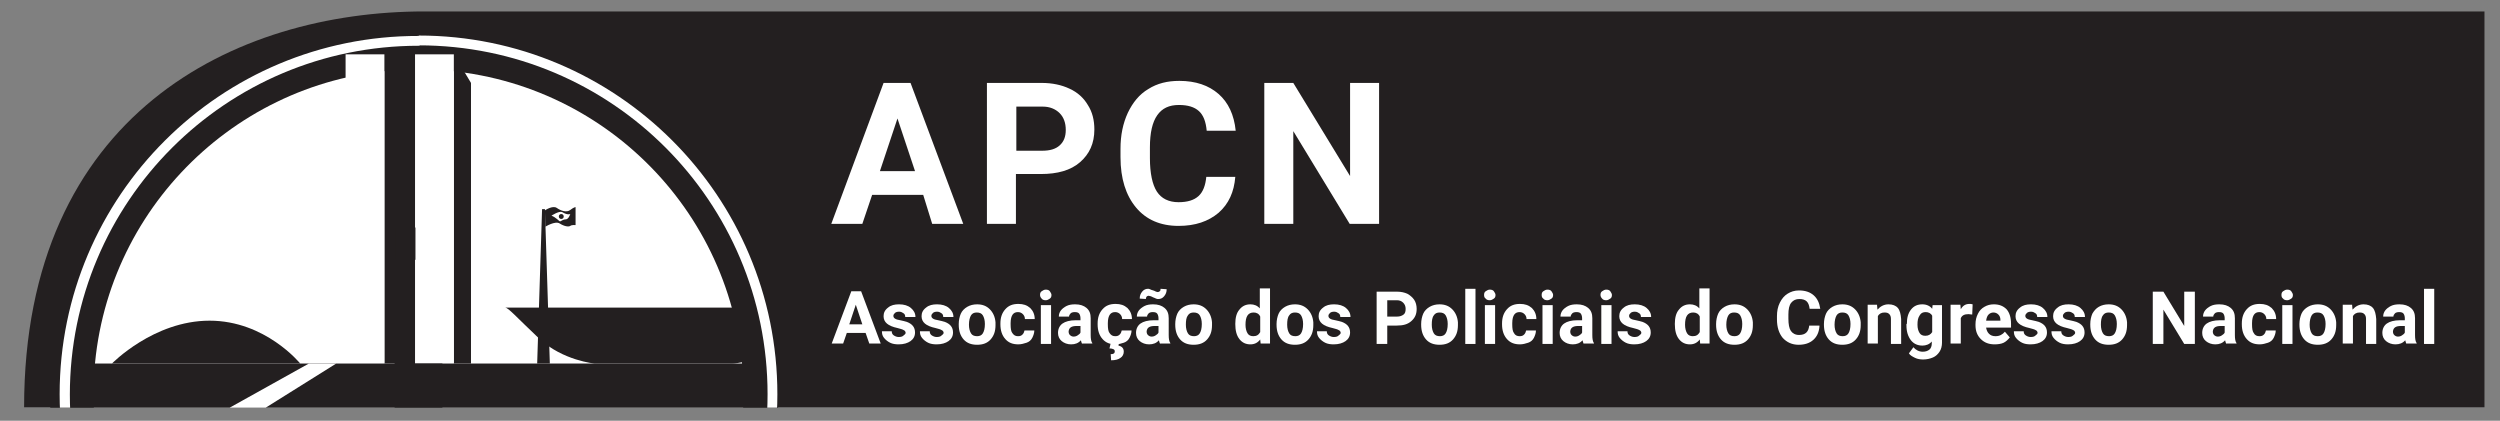
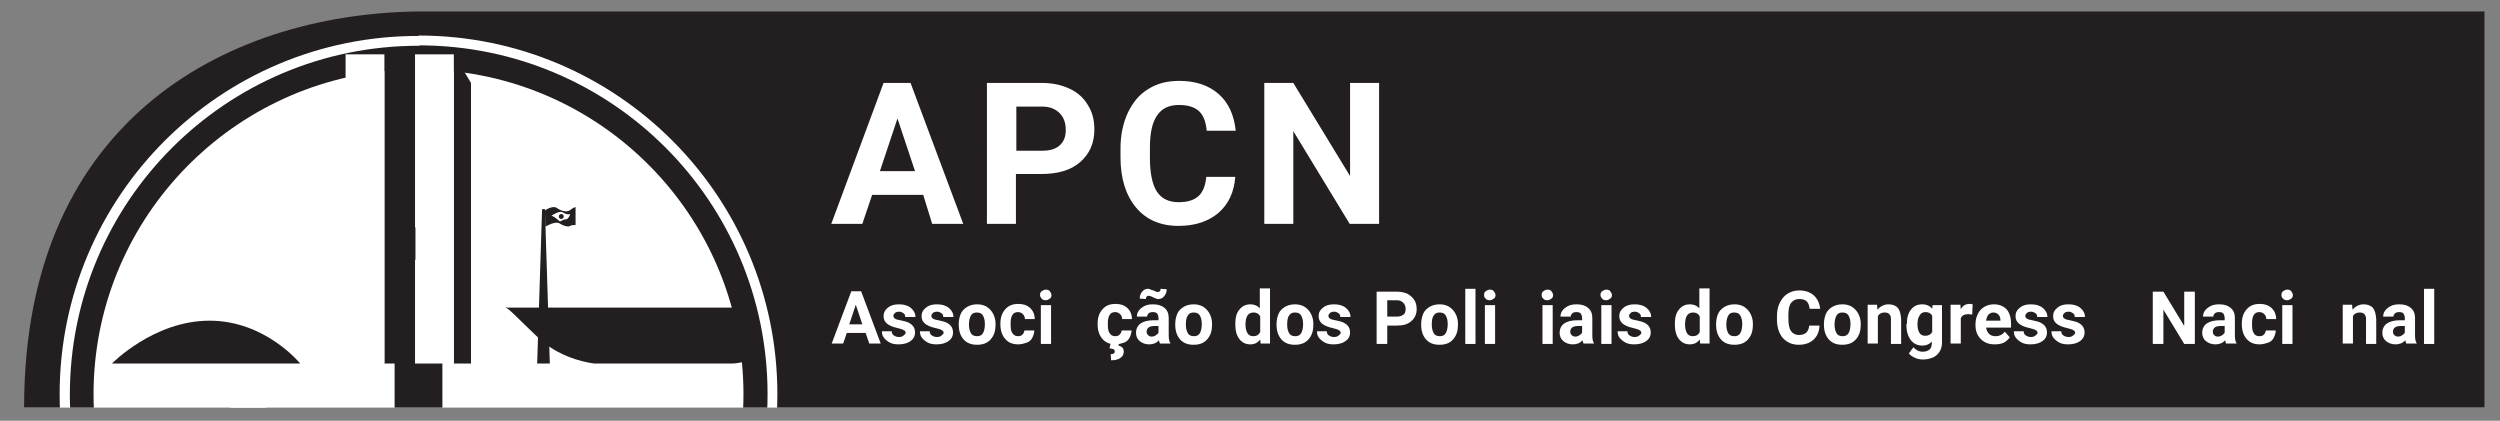
<svg xmlns="http://www.w3.org/2000/svg" xmlns:xlink="http://www.w3.org/1999/xlink" version="1.1" id="Camada_1" x="0px" y="0px" viewBox="0 0 612 103" style="enable-background:new 0 0 612 103;" xml:space="preserve">
  <rect x="0" y="0" width="612" height="103" fill="#808080" stroke="none" />
  <style type="text/css">
	.st0{clip-path:url(#SVGID_2_);}
	.st1{fill:#231F20;}
	.st2{fill:#FFFFFF;}
	.st3{clip-path:url(#SVGID_4_);}
	.st4{clip-path:url(#SVGID_6_);}
</style>
  <g>
    <defs>
      <rect id="SVGID_1_" x="5.9" y="2.8" width="602.3" height="97.4" />
    </defs>
    <clipPath id="SVGID_2_">
      <use xlink:href="#SVGID_1_" style="overflow:visible;" />
    </clipPath>
    <g class="st0">
      <path class="st1" d="M103.9,2.8c-46.4,0-98,25.1-98,96.9c1.4,0,602.3,0,602.3,0V2.8H103.9z" />
      <g>
        <path class="st2" d="M226,47.7h-12.5l-2.4,7.1h-7.6l12.8-34.5h6.6l12.9,34.5h-7.6L226,47.7z M215.4,41.9h8.6L219.7,29L215.4,41.9     z" />
        <path class="st2" d="M248.7,42.6v12.2h-7.1V20.3H255c2.6,0,4.9,0.5,6.8,1.4c2,0.9,3.5,2.3,4.5,4c1.1,1.7,1.6,3.7,1.6,6     c0,3.4-1.2,6-3.5,8c-2.3,2-5.5,2.9-9.6,2.9H248.7z M248.7,36.9h6.4c1.9,0,3.3-0.4,4.3-1.3c1-0.9,1.5-2.1,1.5-3.8     c0-1.7-0.5-3.1-1.5-4.1c-1-1-2.4-1.6-4.1-1.6h-6.5V36.9z" />
        <path class="st2" d="M302.4,43.3c-0.3,3.7-1.6,6.6-4.1,8.8c-2.5,2.1-5.7,3.2-9.8,3.2c-4.4,0-7.9-1.5-10.4-4.5     c-2.5-3-3.8-7.1-3.8-12.3v-2.1c0-3.3,0.6-6.2,1.8-8.8c1.2-2.5,2.8-4.5,5-5.8c2.2-1.4,4.7-2,7.6-2c4,0,7.2,1.1,9.6,3.2     c2.4,2.1,3.8,5.1,4.2,9h-7.1c-0.2-2.2-0.8-3.8-1.9-4.8c-1.1-1-2.7-1.5-4.9-1.5c-2.4,0-4.1,0.8-5.3,2.5c-1.2,1.7-1.8,4.3-1.8,7.9     v2.6c0,3.7,0.6,6.5,1.7,8.2c1.1,1.7,2.9,2.6,5.3,2.6c2.2,0,3.8-0.5,4.9-1.5s1.7-2.6,1.9-4.7H302.4z" />
        <path class="st2" d="M337.5,54.8h-7.1l-13.8-22.7v22.7h-7.1V20.3h7.1l13.9,22.8V20.3h7.1V54.8z" />
      </g>
      <g>
        <defs>
          <rect id="SVGID_3_" x="-6.2" y="-17.1" width="217.3" height="116.9" />
        </defs>
        <clipPath id="SVGID_4_">
          <use xlink:href="#SVGID_3_" style="overflow:visible;" />
        </clipPath>
        <g class="st3">
          <path class="st2" d="M108.3,17.2v158.7c41.2-3,73.7-37.4,73.7-79.4S149.5,20.2,108.3,17.2z" />
          <path class="st2" d="M22.9,96.5c0,41.9,32.6,76.4,73.7,79.4V17.2C55.5,20.2,22.9,54.6,22.9,96.5z" />
        </g>
        <g class="st3">
          <defs>
            <circle id="SVGID_5_" cx="101.4" cy="100.2" r="89.1" />
          </defs>
          <clipPath id="SVGID_6_">
            <use xlink:href="#SVGID_5_" style="overflow:visible;" />
          </clipPath>
          <g class="st4">
            <polygon class="st1" points="132.7,51.2 133.4,51.2 134.6,89 131.5,89      " />
            <path class="st1" d="M123.7,75.3h76c0,0-7.8,7.1-9.6,9c-1.8,2-7.2,4.7-11.1,4.7s-33.4,0-33.4,0s-7.8-0.7-13.6-6.1       C126.3,77.5,124.5,75.4,123.7,75.3z" />
            <polygon class="st1" points="111.1,13.3 111.1,89 115.3,89 115.3,20.3      " />
            <rect x="101.6" y="13.3" class="st2" width="9.5" height="75.7" />
            <polygon class="st1" points="94.1,13.3 94.1,89 99.4,89 99.4,20.3      " />
            <rect x="84.6" y="13.3" class="st2" width="9.5" height="75.7" />
            <rect x="96.7" y="55.7" class="st1" width="5" height="7.9" />
            <path class="st1" d="M27.4,89c0,0,10.2-10.5,23.9-10.5S73.5,89,73.5,89H27.4z" />
-             <rect x="-2.6" y="89" class="st1" width="224.8" height="11.2" />
            <polygon class="st2" points="64.4,100.2 82.3,89 75.6,89 55.5,100.2      " />
            <rect x="-2.6" y="100.2" class="st2" width="224.8" height="29.2" />
            <path class="st1" d="M133.4,51.5c0,0,1.9-1.3,2.9-0.6c1,0.7,2.4,1.2,3.3,0.5s1.3-0.7,1.3-0.7v4.4c0,0-0.9-0.1-1.3,0.2       s-1.5,0.1-2.6-0.6s-3.5,0.8-3.5,0.8L133.4,51.5z" />
            <path class="st2" d="M135,52.8c0,0,1.8-1.2,2.6-0.9c0,0,1.2,0.8,2,0.5c0,0-0.4,1.3-1.1,1.3c-0.7,0-1.2,0.5-1.4,0.5       S136.1,53.2,135,52.8z" />
            <circle class="st1" cx="137.4" cy="53" r="0.6" />
          </g>
        </g>
        <g class="st3">
          <g>
            <polygon class="st2" points="14.6,96.5 14.6,96.5 14.6,96.5      " />
            <path class="st2" d="M102.5,11.1c47.2,0,85.4,38.2,85.4,85.4c0,47.2-38.2,85.4-85.4,85.4v2.4c48.5,0,87.8-39.3,87.8-87.8       c0-48.5-39.3-87.8-87.8-87.8V11.1z" />
          </g>
          <path class="st2" d="M102.5,184.4v-2.4c-47.2,0-85.4-38.2-85.4-85.4c0-47.2,38.2-85.4,85.4-85.4l2.1-1l-2.1-1.4      C54,8.7,14.6,48,14.6,96.5C14.6,145,54,184.4,102.5,184.4z" />
          <polyline class="st2" points="102.5,181.9 100.3,183 102.5,184.4     " />
        </g>
      </g>
      <g>
        <path class="st2" d="M211.9,81.5h-4.6l-0.9,2.6h-2.8l4.8-12.8h2.4l4.8,12.8h-2.8L211.9,81.5z M207.9,79.4h3.2l-1.6-4.8     L207.9,79.4z" />
        <path class="st2" d="M221.7,81.5c0-0.3-0.2-0.6-0.5-0.7c-0.3-0.2-0.8-0.3-1.5-0.5c-2.3-0.5-3.4-1.4-3.4-2.9     c0-0.8,0.3-1.5,1.1-2.1c0.7-0.6,1.6-0.8,2.7-0.8c1.2,0,2.2,0.3,2.9,0.9c0.7,0.6,1.1,1.3,1.1,2.2h-2.5c0-0.4-0.1-0.7-0.4-0.9     s-0.6-0.4-1.1-0.4c-0.4,0-0.8,0.1-1,0.3s-0.4,0.4-0.4,0.7c0,0.3,0.1,0.5,0.4,0.7c0.3,0.2,0.7,0.3,1.3,0.4s1.2,0.3,1.6,0.4     c1.3,0.5,2,1.3,2,2.6c0,0.9-0.4,1.6-1.1,2.1s-1.7,0.8-2.9,0.8c-0.8,0-1.5-0.1-2.1-0.4c-0.6-0.3-1.1-0.7-1.5-1.2s-0.5-1-0.5-1.6     h2.4c0,0.5,0.2,0.8,0.5,1s0.7,0.4,1.2,0.4c0.5,0,0.9-0.1,1.1-0.3S221.7,81.8,221.7,81.5z" />
        <path class="st2" d="M231,81.5c0-0.3-0.2-0.6-0.5-0.7c-0.3-0.2-0.8-0.3-1.5-0.5c-2.3-0.5-3.4-1.4-3.4-2.9c0-0.8,0.3-1.5,1.1-2.1     c0.7-0.6,1.6-0.8,2.7-0.8c1.2,0,2.2,0.3,2.9,0.9c0.7,0.6,1.1,1.3,1.1,2.2h-2.5c0-0.4-0.1-0.7-0.4-0.9s-0.6-0.4-1.1-0.4     c-0.4,0-0.8,0.1-1,0.3s-0.4,0.4-0.4,0.7c0,0.3,0.1,0.5,0.4,0.7c0.3,0.2,0.7,0.3,1.3,0.4s1.2,0.3,1.6,0.4c1.3,0.5,2,1.3,2,2.6     c0,0.9-0.4,1.6-1.1,2.1s-1.7,0.8-2.9,0.8c-0.8,0-1.5-0.1-2.1-0.4c-0.6-0.3-1.1-0.7-1.5-1.2s-0.5-1-0.5-1.6h2.4     c0,0.5,0.2,0.8,0.5,1s0.7,0.4,1.2,0.4c0.5,0,0.9-0.1,1.1-0.3S231,81.8,231,81.5z" />
        <path class="st2" d="M234.7,79.3c0-0.9,0.2-1.8,0.5-2.5s0.9-1.3,1.6-1.7s1.5-0.6,2.4-0.6c1.3,0,2.3,0.4,3.1,1.2s1.3,1.9,1.4,3.2     l0,0.7c0,1.5-0.4,2.6-1.2,3.5s-1.9,1.3-3.3,1.3s-2.5-0.4-3.3-1.3c-0.8-0.9-1.2-2.1-1.2-3.6V79.3z M237.2,79.5     c0,0.9,0.2,1.6,0.5,2.1c0.3,0.5,0.8,0.7,1.5,0.7c0.6,0,1.1-0.2,1.4-0.7c0.3-0.5,0.5-1.2,0.5-2.3c0-0.9-0.2-1.6-0.5-2.1     c-0.3-0.5-0.8-0.7-1.5-0.7c-0.6,0-1.1,0.2-1.4,0.7C237.4,77.7,237.2,78.5,237.2,79.5z" />
        <path class="st2" d="M249.2,82.3c0.5,0,0.8-0.1,1.1-0.4s0.4-0.6,0.5-1h2.4c0,0.6-0.2,1.2-0.5,1.8s-0.8,1-1.4,1.2s-1.3,0.4-2,0.4     c-1.4,0-2.4-0.4-3.2-1.3s-1.2-2.1-1.2-3.6v-0.2c0-1.5,0.4-2.6,1.2-3.5s1.8-1.3,3.2-1.3c1.2,0,2.1,0.3,2.9,1     c0.7,0.7,1.1,1.6,1.1,2.7h-2.4c0-0.5-0.2-0.9-0.5-1.2s-0.7-0.5-1.2-0.5c-0.6,0-1,0.2-1.3,0.6s-0.5,1.1-0.5,2.1v0.3     c0,1,0.1,1.7,0.4,2.1C248.2,82.1,248.6,82.3,249.2,82.3z" />
        <path class="st2" d="M254.6,72.2c0-0.4,0.1-0.7,0.4-0.9c0.3-0.2,0.6-0.4,1-0.4c0.4,0,0.8,0.1,1,0.4s0.4,0.6,0.4,0.9     c0,0.4-0.1,0.7-0.4,0.9s-0.6,0.4-1,0.4c-0.4,0-0.8-0.1-1-0.4C254.8,72.9,254.6,72.6,254.6,72.2z M257.3,84.2h-2.5v-9.5h2.5V84.2z     " />
-         <path class="st2" d="M264.9,84.2c-0.1-0.2-0.2-0.5-0.3-0.9c-0.6,0.7-1.4,1-2.4,1c-0.9,0-1.7-0.3-2.3-0.8s-0.9-1.2-0.9-2     c0-1,0.4-1.8,1.1-2.3c0.7-0.5,1.8-0.8,3.2-0.8h1.2v-0.5c0-0.4-0.1-0.8-0.3-1.1s-0.6-0.4-1.1-0.4c-0.4,0-0.8,0.1-1,0.3     s-0.4,0.5-0.4,0.8h-2.5c0-0.6,0.2-1.1,0.5-1.5s0.8-0.8,1.4-1.1s1.3-0.4,2.1-0.4c1.2,0,2.1,0.3,2.8,0.9c0.7,0.6,1,1.4,1,2.5V82     c0,0.9,0.1,1.6,0.4,2v0.1H264.9z M262.8,82.4c0.4,0,0.7-0.1,1-0.3s0.6-0.4,0.7-0.7v-1.6h-0.9c-1.3,0-1.9,0.4-2,1.3l0,0.1     c0,0.3,0.1,0.6,0.3,0.8S262.4,82.4,262.8,82.4z" />
        <path class="st2" d="M273,82.3c0.5,0,0.8-0.1,1.1-0.4s0.4-0.6,0.5-1h2.4c0,0.6-0.2,1.2-0.5,1.8s-0.8,1-1.4,1.2s-1.3,0.4-2,0.4     c-1.4,0-2.4-0.4-3.2-1.3s-1.2-2.1-1.2-3.6v-0.2c0-1.5,0.4-2.6,1.2-3.5s1.8-1.3,3.2-1.3c1.2,0,2.1,0.3,2.9,1     c0.7,0.7,1.1,1.6,1.1,2.7h-2.4c0-0.5-0.2-0.9-0.5-1.2s-0.7-0.5-1.2-0.5c-0.6,0-1,0.2-1.3,0.6s-0.5,1.1-0.5,2.1v0.3     c0,1,0.1,1.7,0.4,2.1C272,82.1,272.4,82.3,273,82.3z M273.9,84.1l-0.1,0.5c0.9,0.2,1.3,0.7,1.3,1.5c0,0.6-0.3,1.2-0.8,1.5     c-0.5,0.4-1.3,0.6-2.3,0.6l-0.1-1.5c0.7,0,1-0.2,1-0.7c0-0.2-0.1-0.4-0.3-0.5c-0.2-0.1-0.5-0.2-1-0.2l0.3-1.3H273.9z" />
        <path class="st2" d="M284,84.2c-0.1-0.2-0.2-0.5-0.3-0.9c-0.6,0.7-1.4,1-2.4,1c-0.9,0-1.7-0.3-2.3-0.8s-0.9-1.2-0.9-2     c0-1,0.4-1.8,1.1-2.3c0.7-0.5,1.8-0.8,3.2-0.8h1.2v-0.5c0-0.4-0.1-0.8-0.3-1.1s-0.6-0.4-1.1-0.4c-0.4,0-0.8,0.1-1,0.3     s-0.4,0.5-0.4,0.8h-2.5c0-0.6,0.2-1.1,0.5-1.5s0.8-0.8,1.4-1.1s1.3-0.4,2.1-0.4c1.2,0,2.1,0.3,2.8,0.9c0.7,0.6,1,1.4,1,2.5V82     c0,0.9,0.1,1.6,0.4,2v0.1H284z M285.6,70.8c0,0.7-0.2,1.2-0.6,1.7s-0.9,0.7-1.4,0.7c-0.2,0-0.4,0-0.6-0.1s-0.4-0.2-0.7-0.3     s-0.5-0.3-0.7-0.3s-0.3-0.1-0.4-0.1c-0.2,0-0.4,0.1-0.5,0.2s-0.2,0.4-0.2,0.6l-1.5-0.1c0-0.7,0.2-1.2,0.6-1.7     c0.4-0.5,0.9-0.7,1.4-0.7c0.2,0,0.3,0,0.5,0.1s0.4,0.2,0.8,0.3s0.6,0.3,0.7,0.3s0.3,0.1,0.4,0.1c0.2,0,0.4-0.1,0.5-0.2     c0.2-0.1,0.2-0.4,0.2-0.6L285.6,70.8z M281.9,82.4c0.4,0,0.7-0.1,1-0.3s0.6-0.4,0.7-0.7v-1.6h-0.9c-1.3,0-1.9,0.4-2,1.3l0,0.1     c0,0.3,0.1,0.6,0.3,0.8S281.5,82.4,281.9,82.4z" />
        <path class="st2" d="M287.7,79.3c0-0.9,0.2-1.8,0.5-2.5s0.9-1.3,1.6-1.7s1.5-0.6,2.4-0.6c1.3,0,2.3,0.4,3.1,1.2s1.3,1.9,1.4,3.2     l0,0.7c0,1.5-0.4,2.6-1.2,3.5s-1.9,1.3-3.3,1.3s-2.5-0.4-3.3-1.3c-0.8-0.9-1.2-2.1-1.2-3.6V79.3z M290.3,79.5     c0,0.9,0.2,1.6,0.5,2.1c0.3,0.5,0.8,0.7,1.5,0.7c0.6,0,1.1-0.2,1.4-0.7c0.3-0.5,0.5-1.2,0.5-2.3c0-0.9-0.2-1.6-0.5-2.1     c-0.3-0.5-0.8-0.7-1.5-0.7c-0.6,0-1.1,0.2-1.4,0.7C290.4,77.7,290.3,78.5,290.3,79.5z" />
        <path class="st2" d="M302.4,79.3c0-1.5,0.3-2.7,1-3.5c0.7-0.9,1.6-1.3,2.7-1.3c0.9,0,1.7,0.3,2.3,1v-4.9h2.5v13.5h-2.3l-0.1-1     c-0.6,0.8-1.4,1.2-2.4,1.2c-1.1,0-2-0.4-2.7-1.3C302.7,82.1,302.4,80.9,302.4,79.3z M304.9,79.5c0,0.9,0.2,1.6,0.5,2.1     c0.3,0.5,0.8,0.7,1.4,0.7c0.8,0,1.3-0.3,1.7-1v-3.8c-0.3-0.7-0.9-1-1.6-1C305.5,76.5,304.9,77.5,304.9,79.5z" />
        <path class="st2" d="M312.5,79.3c0-0.9,0.2-1.8,0.5-2.5s0.9-1.3,1.6-1.7s1.5-0.6,2.4-0.6c1.3,0,2.3,0.4,3.1,1.2s1.3,1.9,1.4,3.2     l0,0.7c0,1.5-0.4,2.6-1.2,3.5s-1.9,1.3-3.3,1.3s-2.5-0.4-3.3-1.3c-0.8-0.9-1.2-2.1-1.2-3.6V79.3z M315.1,79.5     c0,0.9,0.2,1.6,0.5,2.1c0.3,0.5,0.8,0.7,1.5,0.7c0.6,0,1.1-0.2,1.4-0.7c0.3-0.5,0.5-1.2,0.5-2.3c0-0.9-0.2-1.6-0.5-2.1     c-0.3-0.5-0.8-0.7-1.5-0.7c-0.6,0-1.1,0.2-1.4,0.7C315.2,77.7,315.1,78.5,315.1,79.5z" />
        <path class="st2" d="M328.2,81.5c0-0.3-0.2-0.6-0.5-0.7c-0.3-0.2-0.8-0.3-1.5-0.5c-2.3-0.5-3.4-1.4-3.4-2.9     c0-0.8,0.3-1.5,1.1-2.1c0.7-0.6,1.6-0.8,2.7-0.8c1.2,0,2.2,0.3,2.9,0.9c0.7,0.6,1.1,1.3,1.1,2.2h-2.5c0-0.4-0.1-0.7-0.4-0.9     s-0.6-0.4-1.1-0.4c-0.4,0-0.8,0.1-1,0.3s-0.4,0.4-0.4,0.7c0,0.3,0.1,0.5,0.4,0.7c0.3,0.2,0.7,0.3,1.3,0.4s1.2,0.3,1.6,0.4     c1.3,0.5,2,1.3,2,2.6c0,0.9-0.4,1.6-1.1,2.1s-1.7,0.8-2.9,0.8c-0.8,0-1.5-0.1-2.1-0.4c-0.6-0.3-1.1-0.7-1.5-1.2s-0.5-1-0.5-1.6     h2.4c0,0.5,0.2,0.8,0.5,1s0.7,0.4,1.2,0.4c0.5,0,0.9-0.1,1.1-0.3S328.2,81.8,328.2,81.5z" />
        <path class="st2" d="M339.6,79.7v4.5H337V71.4h5c1,0,1.8,0.2,2.5,0.5c0.7,0.4,1.3,0.9,1.7,1.5s0.6,1.4,0.6,2.2     c0,1.3-0.4,2.2-1.3,3s-2,1.1-3.6,1.1H339.6z M339.6,77.5h2.4c0.7,0,1.2-0.2,1.6-0.5c0.4-0.3,0.5-0.8,0.5-1.4     c0-0.6-0.2-1.1-0.6-1.5s-0.9-0.6-1.5-0.6h-2.4V77.5z" />
        <path class="st2" d="M347.9,79.3c0-0.9,0.2-1.8,0.5-2.5s0.9-1.3,1.6-1.7s1.5-0.6,2.4-0.6c1.3,0,2.3,0.4,3.1,1.2s1.3,1.9,1.4,3.2     l0,0.7c0,1.5-0.4,2.6-1.2,3.5s-1.9,1.3-3.3,1.3s-2.5-0.4-3.3-1.3c-0.8-0.9-1.2-2.1-1.2-3.6V79.3z M350.5,79.5     c0,0.9,0.2,1.6,0.5,2.1c0.3,0.5,0.8,0.7,1.5,0.7c0.6,0,1.1-0.2,1.4-0.7c0.3-0.5,0.5-1.2,0.5-2.3c0-0.9-0.2-1.6-0.5-2.1     c-0.3-0.5-0.8-0.7-1.5-0.7c-0.6,0-1.1,0.2-1.4,0.7C350.6,77.7,350.5,78.5,350.5,79.5z" />
        <path class="st2" d="M361.2,84.2h-2.5V70.7h2.5V84.2z" />
        <path class="st2" d="M363.3,72.2c0-0.4,0.1-0.7,0.4-0.9c0.3-0.2,0.6-0.4,1-0.4c0.4,0,0.8,0.1,1,0.4s0.4,0.6,0.4,0.9     c0,0.4-0.1,0.7-0.4,0.9s-0.6,0.4-1,0.4s-0.8-0.1-1-0.4C363.4,72.9,363.3,72.6,363.3,72.2z M366,84.2h-2.5v-9.5h2.5V84.2z" />
-         <path class="st2" d="M372,82.3c0.5,0,0.8-0.1,1.1-0.4s0.4-0.6,0.5-1h2.4c0,0.6-0.2,1.2-0.5,1.8s-0.8,1-1.4,1.2s-1.3,0.4-2,0.4     c-1.4,0-2.4-0.4-3.2-1.3s-1.2-2.1-1.2-3.6v-0.2c0-1.5,0.4-2.6,1.2-3.5s1.8-1.3,3.2-1.3c1.2,0,2.1,0.3,2.9,1     c0.7,0.7,1.1,1.6,1.1,2.7h-2.4c0-0.5-0.2-0.9-0.5-1.2s-0.7-0.5-1.2-0.5c-0.6,0-1,0.2-1.3,0.6s-0.5,1.1-0.5,2.1v0.3     c0,1,0.1,1.7,0.4,2.1C370.9,82.1,371.4,82.3,372,82.3z" />
        <path class="st2" d="M377.4,72.2c0-0.4,0.1-0.7,0.4-0.9c0.3-0.2,0.6-0.4,1-0.4c0.4,0,0.8,0.1,1,0.4s0.4,0.6,0.4,0.9     c0,0.4-0.1,0.7-0.4,0.9s-0.6,0.4-1,0.4s-0.8-0.1-1-0.4C377.5,72.9,377.4,72.6,377.4,72.2z M380.1,84.2h-2.5v-9.5h2.5V84.2z" />
        <path class="st2" d="M387.7,84.2c-0.1-0.2-0.2-0.5-0.3-0.9c-0.6,0.7-1.4,1-2.4,1c-0.9,0-1.7-0.3-2.3-0.8s-0.9-1.2-0.9-2     c0-1,0.4-1.8,1.1-2.3c0.7-0.5,1.8-0.8,3.2-0.8h1.2v-0.5c0-0.4-0.1-0.8-0.3-1.1s-0.6-0.4-1.1-0.4c-0.4,0-0.8,0.1-1,0.3     s-0.4,0.5-0.4,0.8H382c0-0.6,0.2-1.1,0.5-1.5s0.8-0.8,1.4-1.1s1.3-0.4,2.1-0.4c1.2,0,2.1,0.3,2.8,0.9c0.7,0.6,1,1.4,1,2.5V82     c0,0.9,0.1,1.6,0.4,2v0.1H387.7z M385.6,82.4c0.4,0,0.7-0.1,1-0.3s0.6-0.4,0.7-0.7v-1.6h-0.9c-1.3,0-1.9,0.4-2,1.3l0,0.1     c0,0.3,0.1,0.6,0.3,0.8S385.2,82.4,385.6,82.4z" />
        <path class="st2" d="M391.8,72.2c0-0.4,0.1-0.7,0.4-0.9c0.3-0.2,0.6-0.4,1-0.4c0.4,0,0.8,0.1,1,0.4s0.4,0.6,0.4,0.9     c0,0.4-0.1,0.7-0.4,0.9s-0.6,0.4-1,0.4s-0.8-0.1-1-0.4C392,72.9,391.8,72.6,391.8,72.2z M394.5,84.2H392v-9.5h2.5V84.2z" />
        <path class="st2" d="M401.8,81.5c0-0.3-0.2-0.6-0.5-0.7c-0.3-0.2-0.8-0.3-1.5-0.5c-2.3-0.5-3.4-1.4-3.4-2.9     c0-0.8,0.3-1.5,1.1-2.1c0.7-0.6,1.6-0.8,2.7-0.8c1.2,0,2.2,0.3,2.9,0.9c0.7,0.6,1.1,1.3,1.1,2.2h-2.5c0-0.4-0.1-0.7-0.4-0.9     s-0.6-0.4-1.1-0.4c-0.4,0-0.8,0.1-1,0.3s-0.4,0.4-0.4,0.7c0,0.3,0.1,0.5,0.4,0.7c0.3,0.2,0.7,0.3,1.3,0.4s1.2,0.3,1.6,0.4     c1.3,0.5,2,1.3,2,2.6c0,0.9-0.4,1.6-1.1,2.1s-1.7,0.8-2.9,0.8c-0.8,0-1.5-0.1-2.1-0.4c-0.6-0.3-1.1-0.7-1.5-1.2s-0.5-1-0.5-1.6     h2.4c0,0.5,0.2,0.8,0.5,1s0.7,0.4,1.2,0.4c0.5,0,0.9-0.1,1.1-0.3S401.8,81.8,401.8,81.5z" />
        <path class="st2" d="M410,79.3c0-1.5,0.3-2.7,1-3.5c0.7-0.9,1.6-1.3,2.7-1.3c0.9,0,1.7,0.3,2.3,1v-4.9h2.5v13.5h-2.3l-0.1-1     c-0.6,0.8-1.4,1.2-2.4,1.2c-1.1,0-2-0.4-2.7-1.3C410.3,82.1,410,80.9,410,79.3z M412.5,79.5c0,0.9,0.2,1.6,0.5,2.1     c0.3,0.5,0.8,0.7,1.4,0.7c0.8,0,1.3-0.3,1.7-1v-3.8c-0.3-0.7-0.9-1-1.6-1C413.1,76.5,412.5,77.5,412.5,79.5z" />
        <path class="st2" d="M420.1,79.3c0-0.9,0.2-1.8,0.5-2.5s0.9-1.3,1.6-1.7s1.5-0.6,2.4-0.6c1.3,0,2.3,0.4,3.1,1.2s1.3,1.9,1.4,3.2     l0,0.7c0,1.5-0.4,2.6-1.2,3.5s-1.9,1.3-3.3,1.3s-2.5-0.4-3.3-1.3c-0.8-0.9-1.2-2.1-1.2-3.6V79.3z M422.6,79.5     c0,0.9,0.2,1.6,0.5,2.1c0.3,0.5,0.8,0.7,1.5,0.7c0.6,0,1.1-0.2,1.4-0.7c0.3-0.5,0.5-1.2,0.5-2.3c0-0.9-0.2-1.6-0.5-2.1     c-0.3-0.5-0.8-0.7-1.5-0.7c-0.6,0-1.1,0.2-1.4,0.7C422.8,77.7,422.6,78.5,422.6,79.5z" />
        <path class="st2" d="M445.4,79.9c-0.1,1.4-0.6,2.5-1.5,3.3c-0.9,0.8-2.1,1.2-3.6,1.2c-1.6,0-2.9-0.6-3.9-1.7     c-0.9-1.1-1.4-2.6-1.4-4.5v-0.8c0-1.2,0.2-2.3,0.7-3.3s1.1-1.7,1.9-2.2c0.8-0.5,1.7-0.8,2.8-0.8c1.5,0,2.7,0.4,3.6,1.2     s1.4,1.9,1.6,3.3h-2.6c-0.1-0.8-0.3-1.4-0.7-1.8c-0.4-0.4-1-0.6-1.8-0.6c-0.9,0-1.5,0.3-2,0.9s-0.7,1.6-0.7,2.9v1     c0,1.4,0.2,2.4,0.6,3c0.4,0.6,1.1,1,2,1c0.8,0,1.4-0.2,1.8-0.6s0.6-0.9,0.7-1.7H445.4z" />
        <path class="st2" d="M446.5,79.3c0-0.9,0.2-1.8,0.5-2.5s0.9-1.3,1.6-1.7s1.5-0.6,2.4-0.6c1.3,0,2.3,0.4,3.1,1.2s1.3,1.9,1.4,3.2     l0,0.7c0,1.5-0.4,2.6-1.2,3.5s-1.9,1.3-3.3,1.3s-2.5-0.4-3.3-1.3c-0.8-0.9-1.2-2.1-1.2-3.6V79.3z M449.1,79.5     c0,0.9,0.2,1.6,0.5,2.1c0.3,0.5,0.8,0.7,1.5,0.7c0.6,0,1.1-0.2,1.4-0.7c0.3-0.5,0.5-1.2,0.5-2.3c0-0.9-0.2-1.6-0.5-2.1     c-0.3-0.5-0.8-0.7-1.5-0.7c-0.6,0-1.1,0.2-1.4,0.7C449.3,77.7,449.1,78.5,449.1,79.5z" />
        <path class="st2" d="M459.5,74.7l0.1,1.1c0.7-0.8,1.6-1.3,2.7-1.3c1,0,1.8,0.3,2.3,0.9s0.7,1.5,0.8,2.7v6.1h-2.5v-6.1     c0-0.5-0.1-0.9-0.4-1.2s-0.6-0.4-1.2-0.4c-0.7,0-1.3,0.3-1.6,0.9v6.7h-2.5v-9.5H459.5z" />
        <path class="st2" d="M466.8,79.3c0-1.5,0.3-2.6,1-3.5c0.7-0.9,1.6-1.3,2.8-1.3c1,0,1.9,0.4,2.4,1.1l0.1-0.9h2.3v9.2     c0,0.8-0.2,1.6-0.6,2.2c-0.4,0.6-0.9,1.1-1.6,1.4s-1.5,0.5-2.4,0.5c-0.7,0-1.4-0.1-2-0.4s-1.2-0.6-1.5-1.1l1.1-1.5     c0.6,0.7,1.4,1.1,2.3,1.1c0.7,0,1.2-0.2,1.6-0.5s0.6-0.9,0.6-1.5v-0.5c-0.6,0.7-1.4,1-2.3,1c-1.1,0-2.1-0.4-2.8-1.3     c-0.7-0.9-1.1-2.1-1.1-3.6V79.3z M469.4,79.5c0,0.9,0.2,1.5,0.5,2c0.3,0.5,0.8,0.7,1.4,0.7c0.8,0,1.3-0.3,1.7-0.9v-4     c-0.3-0.6-0.9-0.9-1.6-0.9c-0.6,0-1.1,0.2-1.4,0.7C469.5,77.8,469.4,78.5,469.4,79.5z" />
        <path class="st2" d="M482.8,77c-0.3,0-0.7-0.1-0.9-0.1c-1,0-1.6,0.3-1.9,1v6.2h-2.5v-9.5h2.4l0.1,1.1c0.5-0.9,1.2-1.3,2.1-1.3     c0.3,0,0.5,0,0.8,0.1L482.8,77z" />
        <path class="st2" d="M488.3,84.3c-1.4,0-2.5-0.4-3.4-1.3c-0.9-0.9-1.3-2-1.3-3.4v-0.2c0-1,0.2-1.8,0.6-2.6s0.9-1.3,1.6-1.7     c0.7-0.4,1.4-0.6,2.3-0.6c1.3,0,2.3,0.4,3.1,1.2c0.7,0.8,1.1,2,1.1,3.5v1h-6.1c0.1,0.6,0.3,1.1,0.7,1.5c0.4,0.4,0.9,0.6,1.6,0.6     c1,0,1.7-0.4,2.3-1.1l1.2,1.4c-0.4,0.5-0.9,1-1.5,1.3S489,84.3,488.3,84.3z M488,76.5c-0.5,0-0.9,0.2-1.2,0.5s-0.5,0.8-0.6,1.5     h3.5v-0.2c0-0.6-0.2-1-0.5-1.3S488.5,76.5,488,76.5z" />
        <path class="st2" d="M498.8,81.5c0-0.3-0.2-0.6-0.5-0.7c-0.3-0.2-0.8-0.3-1.5-0.5c-2.3-0.5-3.4-1.4-3.4-2.9     c0-0.8,0.3-1.5,1.1-2.1c0.7-0.6,1.6-0.8,2.7-0.8c1.2,0,2.2,0.3,2.9,0.9c0.7,0.6,1.1,1.3,1.1,2.2h-2.5c0-0.4-0.1-0.7-0.4-0.9     s-0.6-0.4-1.1-0.4c-0.4,0-0.8,0.1-1,0.3s-0.4,0.4-0.4,0.7c0,0.3,0.1,0.5,0.4,0.7c0.3,0.2,0.7,0.3,1.3,0.4s1.2,0.3,1.6,0.4     c1.3,0.5,2,1.3,2,2.6c0,0.9-0.4,1.6-1.1,2.1s-1.7,0.8-2.9,0.8c-0.8,0-1.5-0.1-2.1-0.4c-0.6-0.3-1.1-0.7-1.5-1.2s-0.5-1-0.5-1.6     h2.4c0,0.5,0.2,0.8,0.5,1s0.7,0.4,1.2,0.4c0.5,0,0.9-0.1,1.1-0.3S498.8,81.8,498.8,81.5z" />
        <path class="st2" d="M508,81.5c0-0.3-0.2-0.6-0.5-0.7c-0.3-0.2-0.8-0.3-1.5-0.5c-2.3-0.5-3.4-1.4-3.4-2.9c0-0.8,0.3-1.5,1.1-2.1     c0.7-0.6,1.6-0.8,2.7-0.8c1.2,0,2.2,0.3,2.9,0.9c0.7,0.6,1.1,1.3,1.1,2.2h-2.5c0-0.4-0.1-0.7-0.4-0.9s-0.6-0.4-1.1-0.4     c-0.4,0-0.8,0.1-1,0.3s-0.4,0.4-0.4,0.7c0,0.3,0.1,0.5,0.4,0.7c0.3,0.2,0.7,0.3,1.3,0.4s1.2,0.3,1.6,0.4c1.3,0.5,2,1.3,2,2.6     c0,0.9-0.4,1.6-1.1,2.1s-1.7,0.8-2.9,0.8c-0.8,0-1.5-0.1-2.1-0.4c-0.6-0.3-1.1-0.7-1.5-1.2s-0.5-1-0.5-1.6h2.4     c0,0.5,0.2,0.8,0.5,1s0.7,0.4,1.2,0.4c0.5,0,0.9-0.1,1.1-0.3S508,81.8,508,81.5z" />
-         <path class="st2" d="M511.7,79.3c0-0.9,0.2-1.8,0.5-2.5c0.4-0.7,0.9-1.3,1.6-1.7s1.5-0.6,2.4-0.6c1.3,0,2.3,0.4,3.1,1.2     s1.3,1.9,1.4,3.2l0,0.7c0,1.5-0.4,2.6-1.2,3.5s-1.9,1.3-3.3,1.3s-2.5-0.4-3.3-1.3c-0.8-0.9-1.2-2.1-1.2-3.6V79.3z M514.3,79.5     c0,0.9,0.2,1.6,0.5,2.1c0.3,0.5,0.8,0.7,1.5,0.7c0.6,0,1.1-0.2,1.4-0.7c0.3-0.5,0.5-1.2,0.5-2.3c0-0.9-0.2-1.6-0.5-2.1     c-0.3-0.5-0.8-0.7-1.5-0.7c-0.6,0-1.1,0.2-1.4,0.7C514.4,77.7,514.3,78.5,514.3,79.5z" />
        <path class="st2" d="M537.3,84.2h-2.6l-5.1-8.4v8.4h-2.6V71.4h2.6l5.1,8.4v-8.4h2.6V84.2z" />
        <path class="st2" d="M545,84.2c-0.1-0.2-0.2-0.5-0.3-0.9c-0.6,0.7-1.4,1-2.4,1c-0.9,0-1.7-0.3-2.3-0.8s-0.9-1.2-0.9-2     c0-1,0.4-1.8,1.1-2.3c0.7-0.5,1.8-0.8,3.2-0.8h1.2v-0.5c0-0.4-0.1-0.8-0.3-1.1s-0.6-0.4-1.1-0.4c-0.4,0-0.8,0.1-1,0.3     s-0.4,0.5-0.4,0.8h-2.5c0-0.6,0.2-1.1,0.5-1.5s0.8-0.8,1.4-1.1s1.3-0.4,2.1-0.4c1.2,0,2.1,0.3,2.8,0.9c0.7,0.6,1,1.4,1,2.5V82     c0,0.9,0.1,1.6,0.4,2v0.1H545z M542.9,82.4c0.4,0,0.7-0.1,1-0.3s0.6-0.4,0.7-0.7v-1.6h-0.9c-1.3,0-1.9,0.4-2,1.3l0,0.1     c0,0.3,0.1,0.6,0.3,0.8S542.5,82.4,542.9,82.4z" />
        <path class="st2" d="M553.1,82.3c0.5,0,0.8-0.1,1.1-0.4s0.4-0.6,0.5-1h2.4c0,0.6-0.2,1.2-0.5,1.8s-0.8,1-1.4,1.2s-1.3,0.4-2,0.4     c-1.4,0-2.4-0.4-3.2-1.3s-1.2-2.1-1.2-3.6v-0.2c0-1.5,0.4-2.6,1.2-3.5s1.8-1.3,3.2-1.3c1.2,0,2.1,0.3,2.9,1     c0.7,0.7,1.1,1.6,1.1,2.7h-2.4c0-0.5-0.2-0.9-0.5-1.2s-0.7-0.5-1.2-0.5c-0.6,0-1,0.2-1.3,0.6s-0.5,1.1-0.5,2.1v0.3     c0,1,0.1,1.7,0.4,2.1C552,82.1,552.5,82.3,553.1,82.3z" />
        <path class="st2" d="M558.5,72.2c0-0.4,0.1-0.7,0.4-0.9c0.3-0.2,0.6-0.4,1-0.4c0.4,0,0.8,0.1,1,0.4s0.4,0.6,0.4,0.9     c0,0.4-0.1,0.7-0.4,0.9s-0.6,0.4-1,0.4s-0.8-0.1-1-0.4C558.6,72.9,558.5,72.6,558.5,72.2z M561.2,84.2h-2.5v-9.5h2.5V84.2z" />
-         <path class="st2" d="M562.9,79.3c0-0.9,0.2-1.8,0.5-2.5s0.9-1.3,1.6-1.7s1.5-0.6,2.4-0.6c1.3,0,2.3,0.4,3.1,1.2s1.3,1.9,1.4,3.2     l0,0.7c0,1.5-0.4,2.6-1.2,3.5s-1.9,1.3-3.3,1.3s-2.5-0.4-3.3-1.3c-0.8-0.9-1.2-2.1-1.2-3.6V79.3z M565.4,79.5     c0,0.9,0.2,1.6,0.5,2.1c0.3,0.5,0.8,0.7,1.5,0.7c0.6,0,1.1-0.2,1.4-0.7c0.3-0.5,0.5-1.2,0.5-2.3c0-0.9-0.2-1.6-0.5-2.1     c-0.3-0.5-0.8-0.7-1.5-0.7c-0.6,0-1.1,0.2-1.4,0.7C565.6,77.7,565.4,78.5,565.4,79.5z" />
        <path class="st2" d="M575.8,74.7l0.1,1.1c0.7-0.8,1.6-1.3,2.7-1.3c1,0,1.8,0.3,2.3,0.9s0.7,1.5,0.8,2.7v6.1h-2.5v-6.1     c0-0.5-0.1-0.9-0.4-1.2s-0.6-0.4-1.2-0.4c-0.7,0-1.3,0.3-1.6,0.9v6.7h-2.5v-9.5H575.8z" />
        <path class="st2" d="M589.1,84.2c-0.1-0.2-0.2-0.5-0.3-0.9c-0.6,0.7-1.4,1-2.4,1c-0.9,0-1.7-0.3-2.3-0.8s-0.9-1.2-0.9-2     c0-1,0.4-1.8,1.1-2.3c0.7-0.5,1.8-0.8,3.2-0.8h1.2v-0.5c0-0.4-0.1-0.8-0.3-1.1s-0.6-0.4-1.1-0.4c-0.4,0-0.8,0.1-1,0.3     s-0.4,0.5-0.4,0.8h-2.5c0-0.6,0.2-1.1,0.5-1.5s0.8-0.8,1.4-1.1s1.3-0.4,2.1-0.4c1.2,0,2.1,0.3,2.8,0.9c0.7,0.6,1,1.4,1,2.5V82     c0,0.9,0.1,1.6,0.4,2v0.1H589.1z M587,82.4c0.4,0,0.7-0.1,1-0.3s0.6-0.4,0.7-0.7v-1.6h-0.9c-1.3,0-1.9,0.4-2,1.3l0,0.1     c0,0.3,0.1,0.6,0.3,0.8S586.6,82.4,587,82.4z" />
        <path class="st2" d="M595.9,84.2h-2.5V70.7h2.5V84.2z" />
      </g>
    </g>
  </g>
</svg>